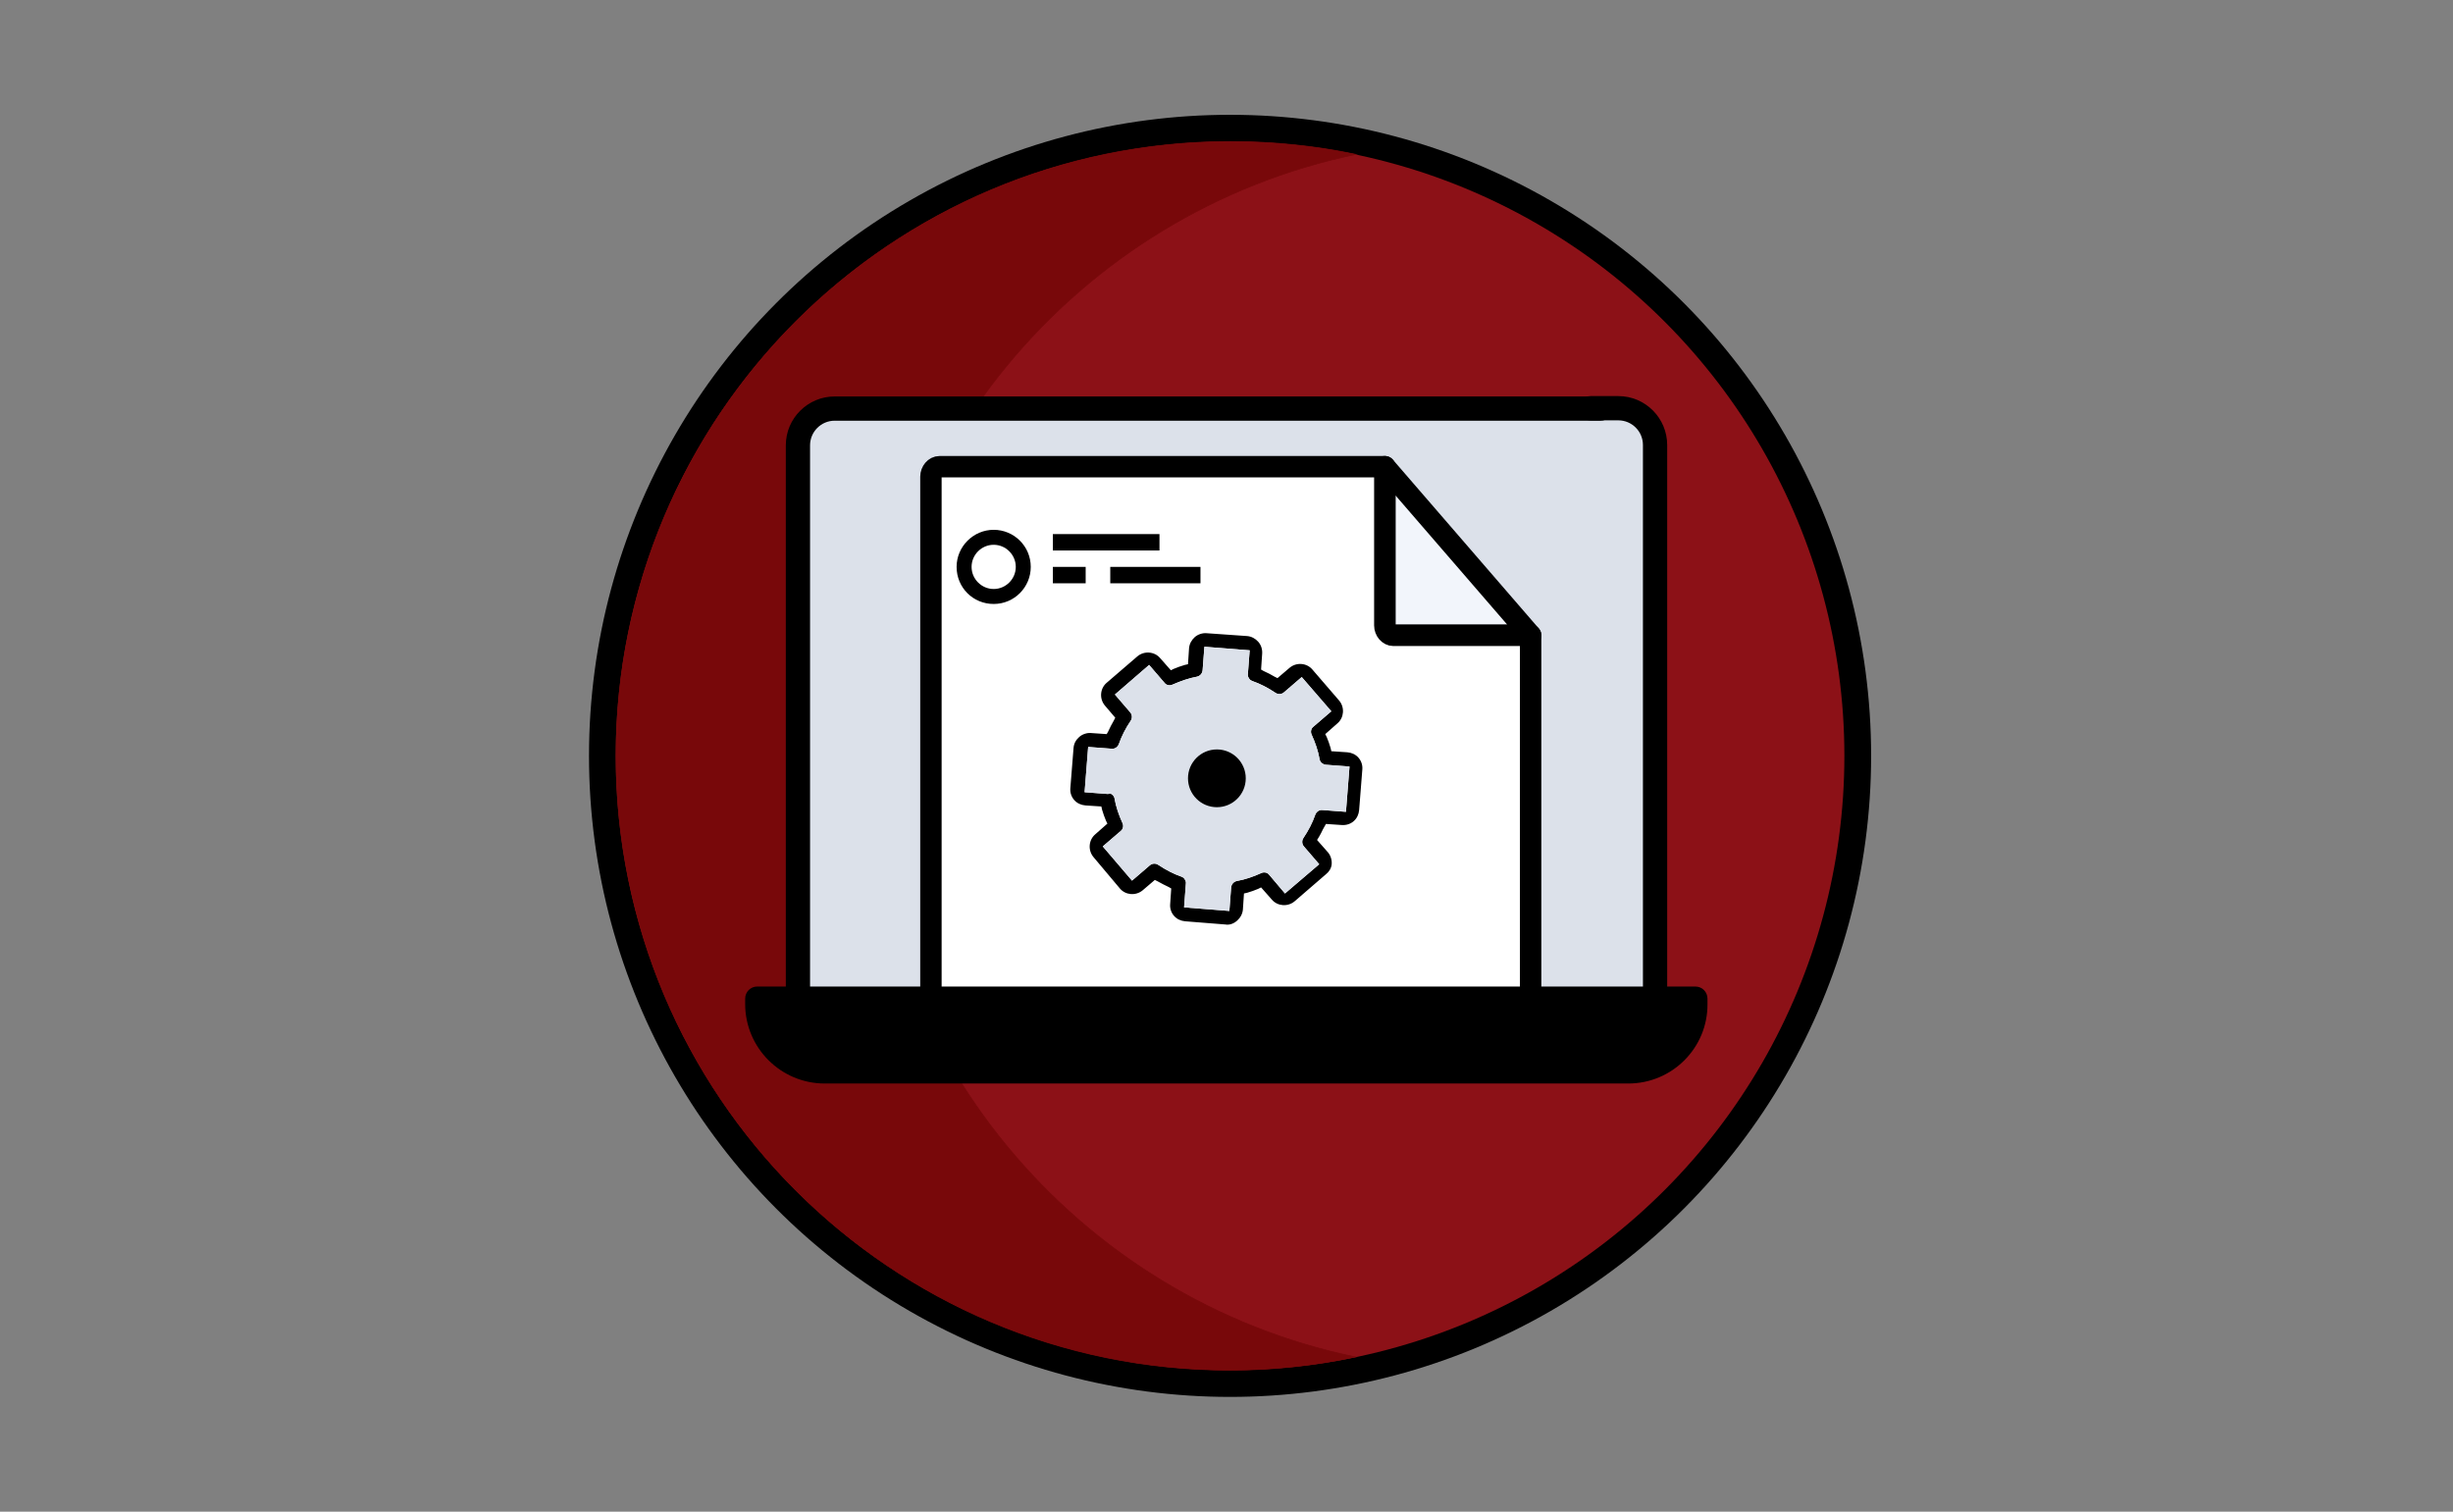
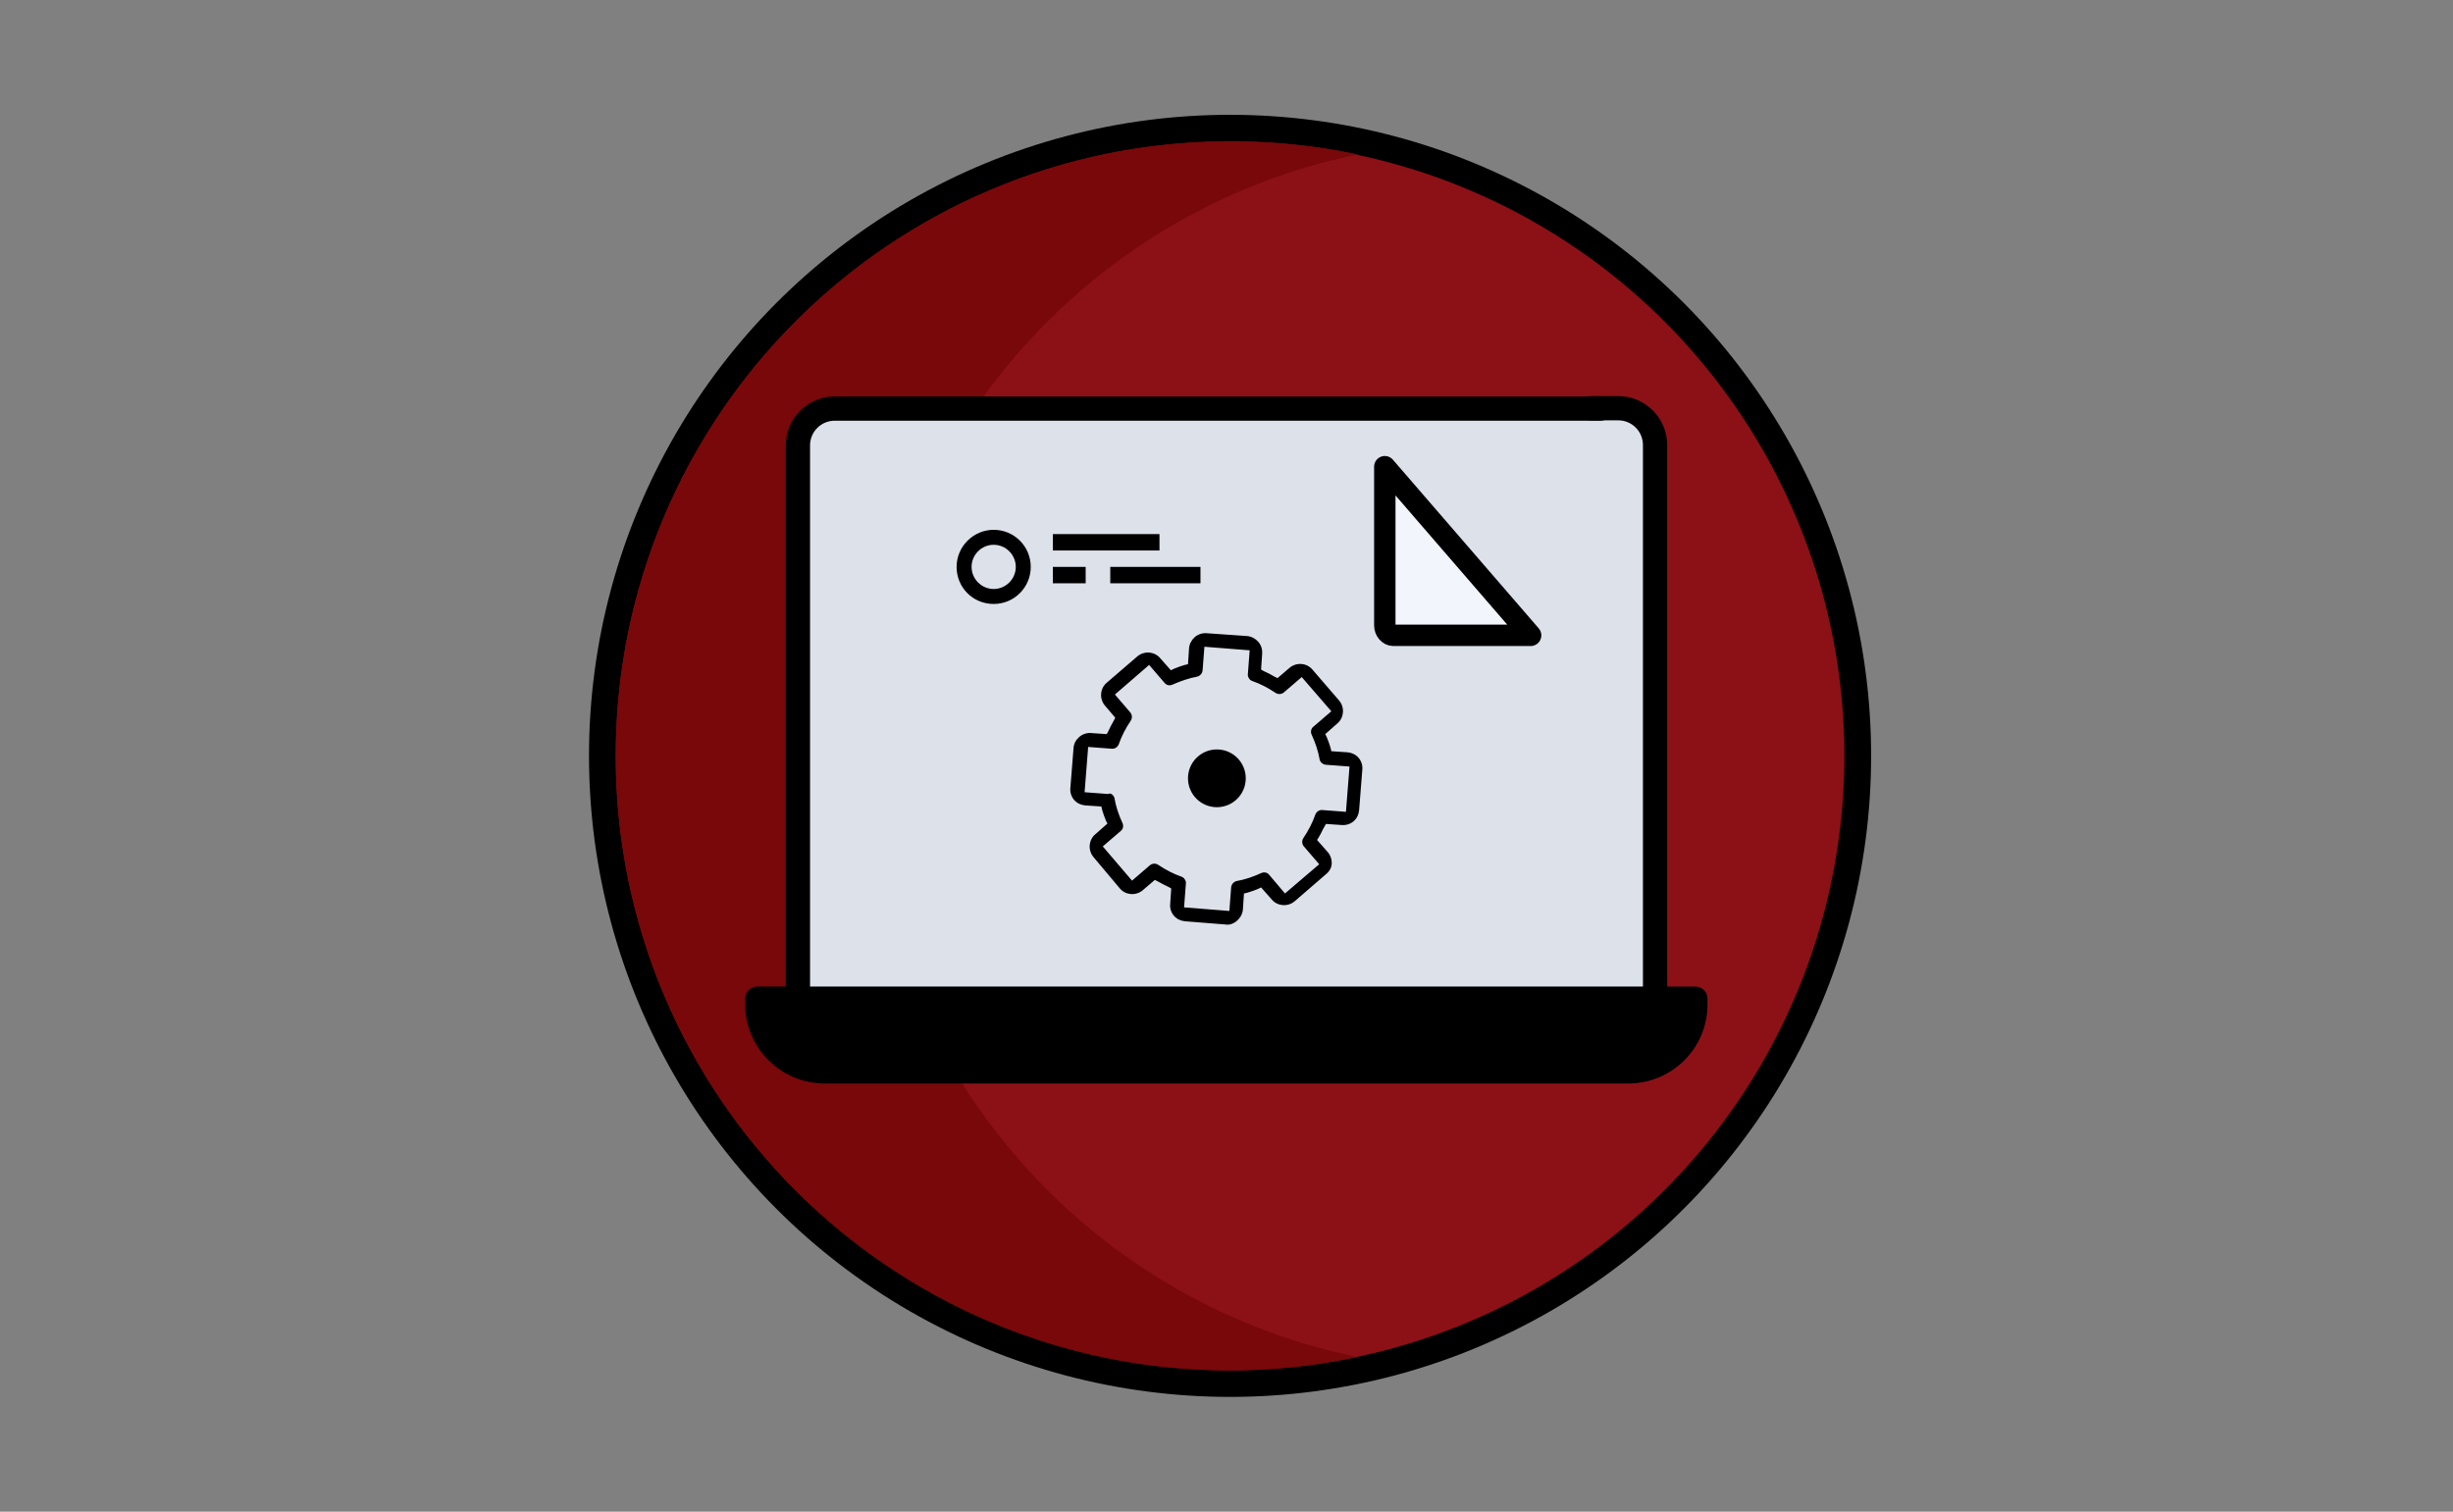
<svg xmlns="http://www.w3.org/2000/svg" version="1.1" id="Layer_1" x="0px" y="0px" viewBox="0 0 688 424" style="enable-background:new 0 0 688 424;" xml:space="preserve">
  <rect x="0" y="0" width="688" height="424" fill="#808080" stroke="none" />
  <style type="text/css">
	.st0{fill:#8C1117;stroke:#000000;stroke-width:15;}
	.st1{fill:#8C1117;}
	.st2{fill:#78080A;stroke:#78080A;stroke-width:0.2;stroke-miterlimit:10;}
	.st3{fill:#CED3E1;}
	.st4{fill:#DCE1EA;}
	.st5{fill:#F2F5FB;stroke:#000000;stroke-width:6;stroke-linecap:round;stroke-linejoin:round;stroke-miterlimit:10;}
	.st6{fill:#FFFFFF;stroke:#000000;stroke-width:6;stroke-linecap:round;stroke-linejoin:round;stroke-miterlimit:10;}
	.st7{stroke:#000000;stroke-width:2.732;stroke-linecap:round;stroke-linejoin:round;stroke-miterlimit:10;}
	.st8{clip-path:url(#SVGID_00000169517361018668174490000016066584417138960019_);}
	.st9{fill:#F2F5FB;}
	.st10{fill:#E9ECF4;}
	.st11{fill:#FFFFFF;}
	.st12{fill:#FFFFFF;stroke:#000000;stroke-width:5.014;stroke-miterlimit:10;}
	.st13{fill:none;}
	.st14{fill:#FFFFFF;stroke:#000000;stroke-width:5;stroke-miterlimit:10;}
	.st15{fill-rule:evenodd;clip-rule:evenodd;}
	.st16{stroke:#000000;stroke-width:15;}
	.st17{fill:#F5B857;}
	.st18{fill:#78080A;stroke:#78080A;stroke-width:1.029;stroke-miterlimit:10;}
	.st19{fill:#D0D5DF;}
</style>
  <g>
    <g>
      <circle class="st0" cx="345" cy="212" r="172.3" />
    </g>
    <g>
      <circle class="st1" cx="345" cy="212" r="172.3" />
    </g>
    <g>
      <g>
        <path class="st2" d="M243.2,212c0-83.1,58.8-152.4,137.1-168.7c-11.4-2.4-23.2-3.6-35.2-3.6c-95.2,0-172.3,77.1-172.3,172.3     S249.8,384.3,345,384.3c12.1,0,23.9-1.3,35.2-3.7C302,364.4,243.2,295.1,243.2,212z" />
      </g>
    </g>
  </g>
  <rect x="224" y="116.9" class="st4" width="237.7" height="164.4" />
  <g>
    <g>
      <g>
        <path class="st5" d="M429.3,178.2h-38.5c-1.3,0-2.4-1.3-2.4-2.8v-44.5L429.3,178.2z" />
      </g>
      <g>
-         <path class="st6" d="M429.3,178.2v113c6-1.2-166.7,5.5-168.2,0V143v-9.3c0-1.5,1.1-2.8,2.4-2.8h7.2h117.7v44.5     c0,1.5,1.1,2.8,2.4,2.8H429.3z" />
-       </g>
+         </g>
    </g>
  </g>
  <g id="XMLID_00000152262076070883479530000012370497300827720883_">
    <rect x="311.4" y="159" width="25.3" height="4.6" />
    <rect x="295.3" y="149.8" width="29.9" height="4.6" />
    <rect x="295.3" y="159" width="9.2" height="4.6" />
    <path d="M278.7,148.6c5.7,0,10.4,4.6,10.4,10.4c0,5.7-4.6,10.4-10.4,10.4s-10.4-4.6-10.4-10.4C268.3,153.3,273,148.6,278.7,148.6z    M284.9,159c0-3.4-2.8-6.2-6.2-6.2c-3.4,0-6.2,2.8-6.2,6.2c0,3.4,2.8,6.2,6.2,6.2C282.1,165.2,284.9,162.4,284.9,159z" />
  </g>
  <g>
    <path d="M306.7,240.4c-1.6-1.9-1.4-4.8,0.5-6.4l3.4-3l-0.4-0.8c-0.4-1-0.8-2-1.1-3.1l-0.2-0.9l-4.5-0.3c-1.2-0.1-2.3-0.6-3.1-1.5   c-0.8-0.9-1.2-2.1-1.1-3.3l0.9-11.3c0.1-1.3,0.7-2.3,1.6-3.1c0.9-0.8,2.2-1.2,3.3-1.1l4.4,0.3l0.4-0.7c0.5-1.1,1-2.1,1.6-3.1   l0.4-0.8l-2.9-3.4c-1.6-1.9-1.4-4.8,0.5-6.4l8.6-7.4c1.9-1.6,4.8-1.4,6.4,0.5l3,3.4l0.8-0.4c1-0.4,2-0.8,3.1-1.1l0.9-0.2l0.3-4.5   c0.1-1.2,0.7-2.3,1.6-3.1c0.9-0.8,2.2-1.2,3.3-1.1l11.4,0.8c1.2,0.1,2.3,0.7,3.1,1.6c0.8,0.9,1.2,2.1,1.1,3.4l-0.3,4.4l0.7,0.4   c1.1,0.5,2.1,1,3.1,1.6l0.8,0.4l3.4-2.9c1.9-1.6,4.8-1.4,6.4,0.5l7.5,8.7c1.6,1.9,1.4,4.8-0.5,6.4l-3.4,3l0.4,0.8   c0.4,1,0.8,2,1.1,3.1l0.2,0.9l4.5,0.3c1.2,0.1,2.3,0.6,3.1,1.5c0.8,0.9,1.2,2.1,1.1,3.3l-0.9,11.4c-0.1,1.2-0.6,2.3-1.5,3.1   c-0.9,0.8-2.1,1.2-3.4,1.1l-4.4-0.3l-0.4,0.7c-0.2,0.3-0.3,0.6-0.5,0.9c-0.3,0.7-0.7,1.4-1.1,2.1l-0.5,0.8l3,3.4   c0.8,0.9,1.2,2.2,1.1,3.4c-0.1,1.1-0.7,2.1-1.6,2.8l-8.8,7.6c-1.9,1.6-4.8,1.4-6.4-0.5l-3-3.4l-0.8,0.4c-1,0.4-2,0.8-3.1,1.1   l-0.9,0.2l-0.3,4.5c-0.1,1.2-0.7,2.3-1.6,3.1c-1,0.9-2.2,1.3-3.3,1.1l-11.3-0.9c-1.2-0.1-2.3-0.6-3.1-1.5c-0.8-0.9-1.2-2.1-1.1-3.3   l0.3-4.4l-0.7-0.4c-1.1-0.5-2-1-3.1-1.6l-0.8-0.4l-3.4,2.9c-1.9,1.6-4.8,1.4-6.4-0.5L306.7,240.4z M312.2,223.1   c0.2,0.3,0.4,0.6,0.4,0.9c0.4,2.3,1.2,4.6,2.2,6.8c0.4,0.8,0.2,1.8-0.5,2.3l-5,4.3l8.2,9.6l5-4.3c0.7-0.6,1.7-0.6,2.4-0.1   c2.1,1.4,4.2,2.5,6.5,3.3c0.3,0.1,0.6,0.3,0.8,0.6c0.3,0.4,0.5,0.9,0.4,1.4l-0.5,6.6l12.7,1l0.5-6.6c0.1-0.9,0.7-1.6,1.6-1.8   c2.3-0.4,4.6-1.2,6.8-2.2c0.8-0.4,1.8-0.2,2.3,0.5l4.4,5.2l9.6-8.2l-4.3-5c-0.6-0.7-0.6-1.7-0.1-2.4c1.4-2.1,2.5-4.2,3.3-6.5   c0.3-0.8,1.1-1.4,2-1.3l6.6,0.5l1-12.7l-6.6-0.5c-0.5,0-1-0.3-1.4-0.7c-0.2-0.3-0.4-0.6-0.4-0.9c-0.4-2.3-1.2-4.6-2.2-6.8   c-0.4-0.8-0.2-1.8,0.5-2.3l5-4.3l-8.3-9.6l-5,4.3c-0.7,0.6-1.7,0.6-2.4,0.1c-2.1-1.4-4.2-2.5-6.5-3.3c-0.3-0.1-0.6-0.3-0.8-0.6   c-0.3-0.4-0.5-0.9-0.4-1.4l0.5-6.6l-12.7-1l-0.5,6.6c-0.1,0.9-0.7,1.6-1.6,1.8c-2.2,0.4-4.5,1.2-6.8,2.2c-0.8,0.4-1.8,0.2-2.3-0.5   l-4.3-5l-9.6,8.3l4.3,5c0.6,0.7,0.6,1.7,0.1,2.4c-1.4,2.1-2.5,4.2-3.3,6.5c-0.3,0.8-1.1,1.4-2,1.3l-6.6-0.5l-1,12.7l6.6,0.5   C311.4,222.4,311.8,222.7,312.2,223.1z" />
  </g>
  <g>
-     <path class="st4" d="M312.2,223.1c0.2,0.3,0.4,0.6,0.4,0.9c0.4,2.3,1.2,4.6,2.2,6.8c0.4,0.8,0.2,1.8-0.5,2.3l-5,4.3l8.2,9.6l5-4.3   c0.7-0.6,1.7-0.6,2.4-0.1c2.1,1.4,4.2,2.5,6.5,3.3c0.3,0.1,0.6,0.3,0.8,0.6c0.3,0.4,0.5,0.9,0.4,1.4l-0.5,6.6l12.7,1l0.5-6.6   c0.1-0.9,0.7-1.6,1.6-1.8c2.3-0.4,4.6-1.2,6.8-2.2c0.8-0.4,1.8-0.2,2.3,0.5l4.4,5.2l9.6-8.2l-4.3-5c-0.6-0.7-0.6-1.7-0.1-2.4   c1.4-2.1,2.5-4.2,3.3-6.5c0.3-0.8,1.1-1.4,2-1.3l6.6,0.5l1-12.7l-6.6-0.5c-0.5,0-1-0.3-1.4-0.7c-0.2-0.3-0.4-0.6-0.4-0.9   c-0.4-2.3-1.2-4.6-2.2-6.8c-0.4-0.8-0.2-1.8,0.5-2.3l5-4.3l-8.3-9.6l-5,4.3c-0.7,0.6-1.7,0.6-2.4,0.1c-2.1-1.4-4.2-2.5-6.5-3.3   c-0.3-0.1-0.6-0.3-0.8-0.6c-0.3-0.4-0.5-0.9-0.4-1.4l0.5-6.6l-12.7-1l-0.5,6.6c-0.1,0.9-0.7,1.6-1.6,1.8c-2.2,0.4-4.5,1.2-6.8,2.2   c-0.8,0.4-1.8,0.2-2.3-0.5l-4.3-5l-9.6,8.3l4.3,5c0.6,0.7,0.6,1.7,0.1,2.4c-1.4,2.1-2.5,4.2-3.3,6.5c-0.3,0.8-1.1,1.4-2,1.3   l-6.6-0.5l-1,12.7l6.6,0.5C311.4,222.4,311.8,222.7,312.2,223.1z" />
-   </g>
+     </g>
  <circle cx="341.3" cy="218.3" r="8.1" />
  <g>
    <path class="st7" d="M213.6,281.2v1.5c0,10.4,8.4,18.9,18.9,18.9h223.1c10.4,0,18.9-8.4,18.9-18.9v-1.5H213.6z" />
    <g>
-       <path d="M456.7,303.9H231.3c-12.3,0-22.3-10-22.3-22.3v-1.5c0-1.9,1.5-3.4,3.4-3.4h263.1c1.9,0,3.4,1.5,3.4,3.4v1.5    C479,293.9,469,303.9,456.7,303.9z M216,283.5c0.9,7.7,7.5,13.6,15.4,13.6h225.4c7.9,0,14.4-6,15.4-13.6H216z" />
+       <path d="M456.7,303.9H231.3c-12.3,0-22.3-10-22.3-22.3v-1.5c0-1.9,1.5-3.4,3.4-3.4h263.1c1.9,0,3.4,1.5,3.4,3.4v1.5    C479,293.9,469,303.9,456.7,303.9M216,283.5c0.9,7.7,7.5,13.6,15.4,13.6h225.4c7.9,0,14.4-6,15.4-13.6H216z" />
    </g>
    <g>
      <path d="M223.8,281.3c-1.9,0-3.4-1.5-3.4-3.4v-153c0-7.6,6.2-13.7,13.7-13.7h214.8c1.9,0,3.4,1.5,3.4,3.4c0,1.9-1.5,3.4-3.4,3.4    H234.1c-3.8,0-6.9,3.1-6.9,6.9v153C227.2,279.8,225.7,281.3,223.8,281.3z" />
    </g>
    <g>
      <path d="M464.2,281.2c-1.9,0-3.4-1.5-3.4-3.4v-153c0-3.8-3.1-6.9-6.9-6.9h-7.8c-1.9,0-3.4-1.5-3.4-3.4c0-1.9,1.5-3.4,3.4-3.4h7.8    c7.6,0,13.7,6.2,13.7,13.7v153C467.6,279.7,466.1,281.2,464.2,281.2z" />
    </g>
  </g>
</svg>